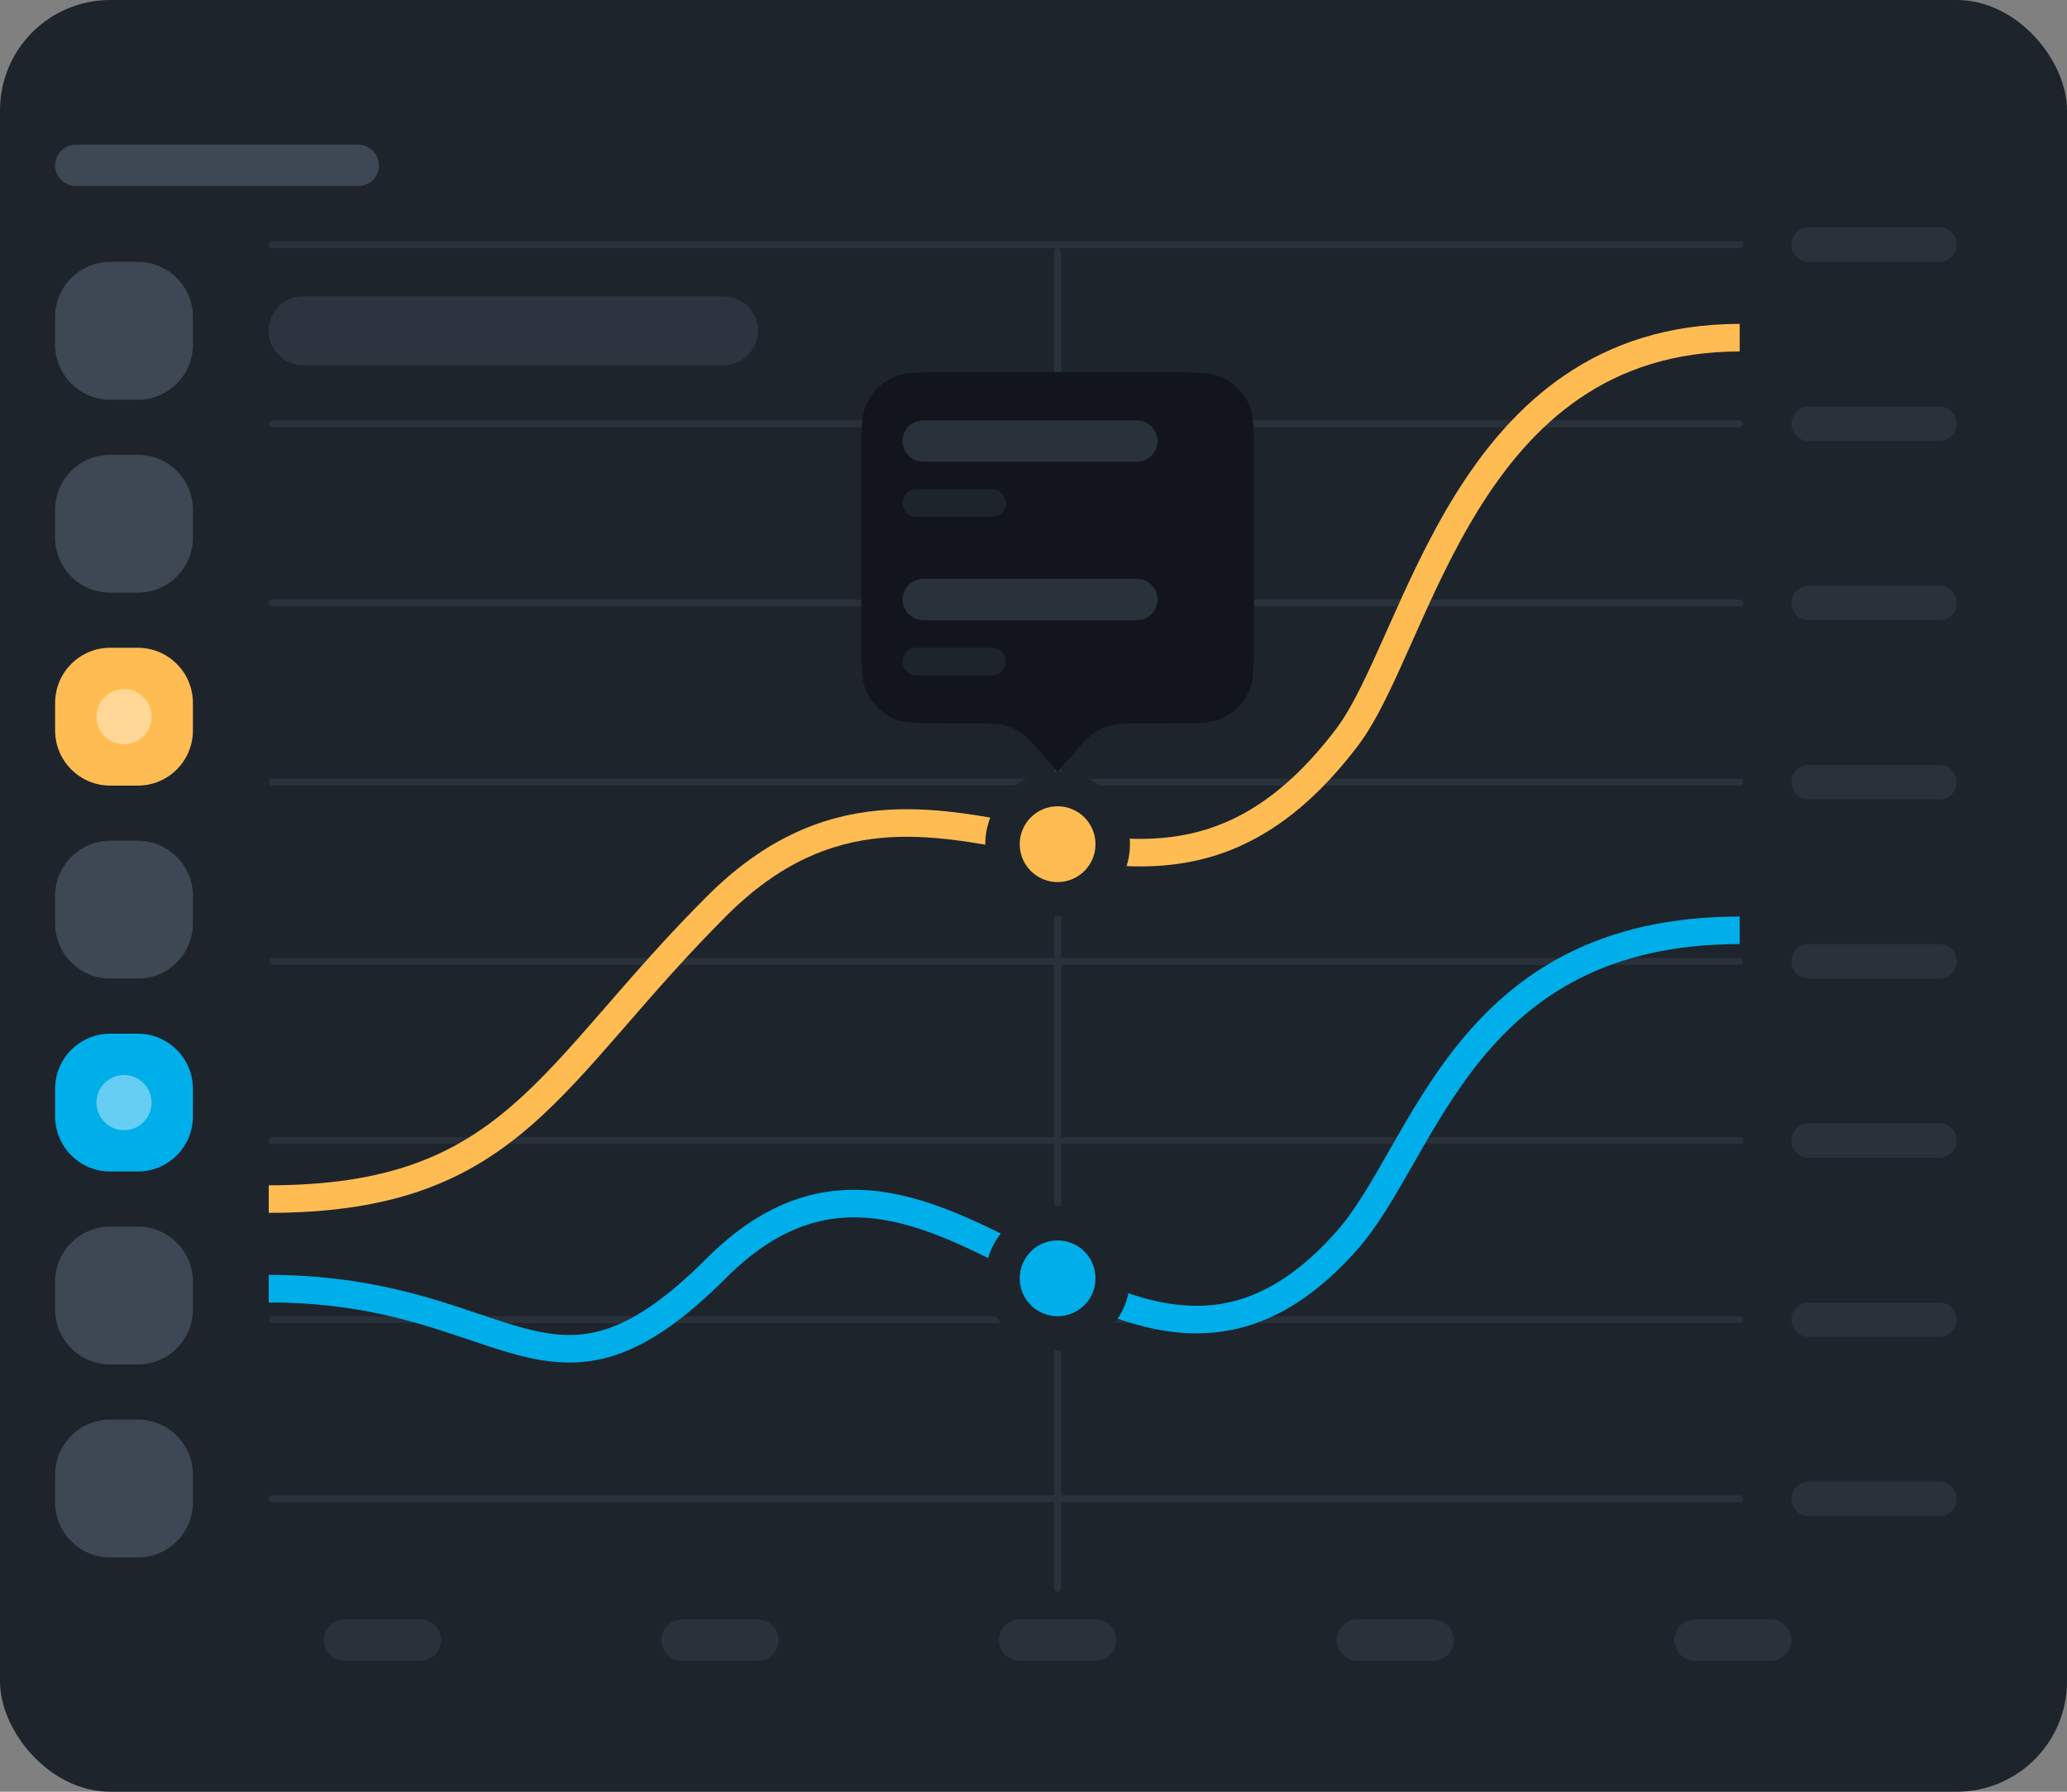
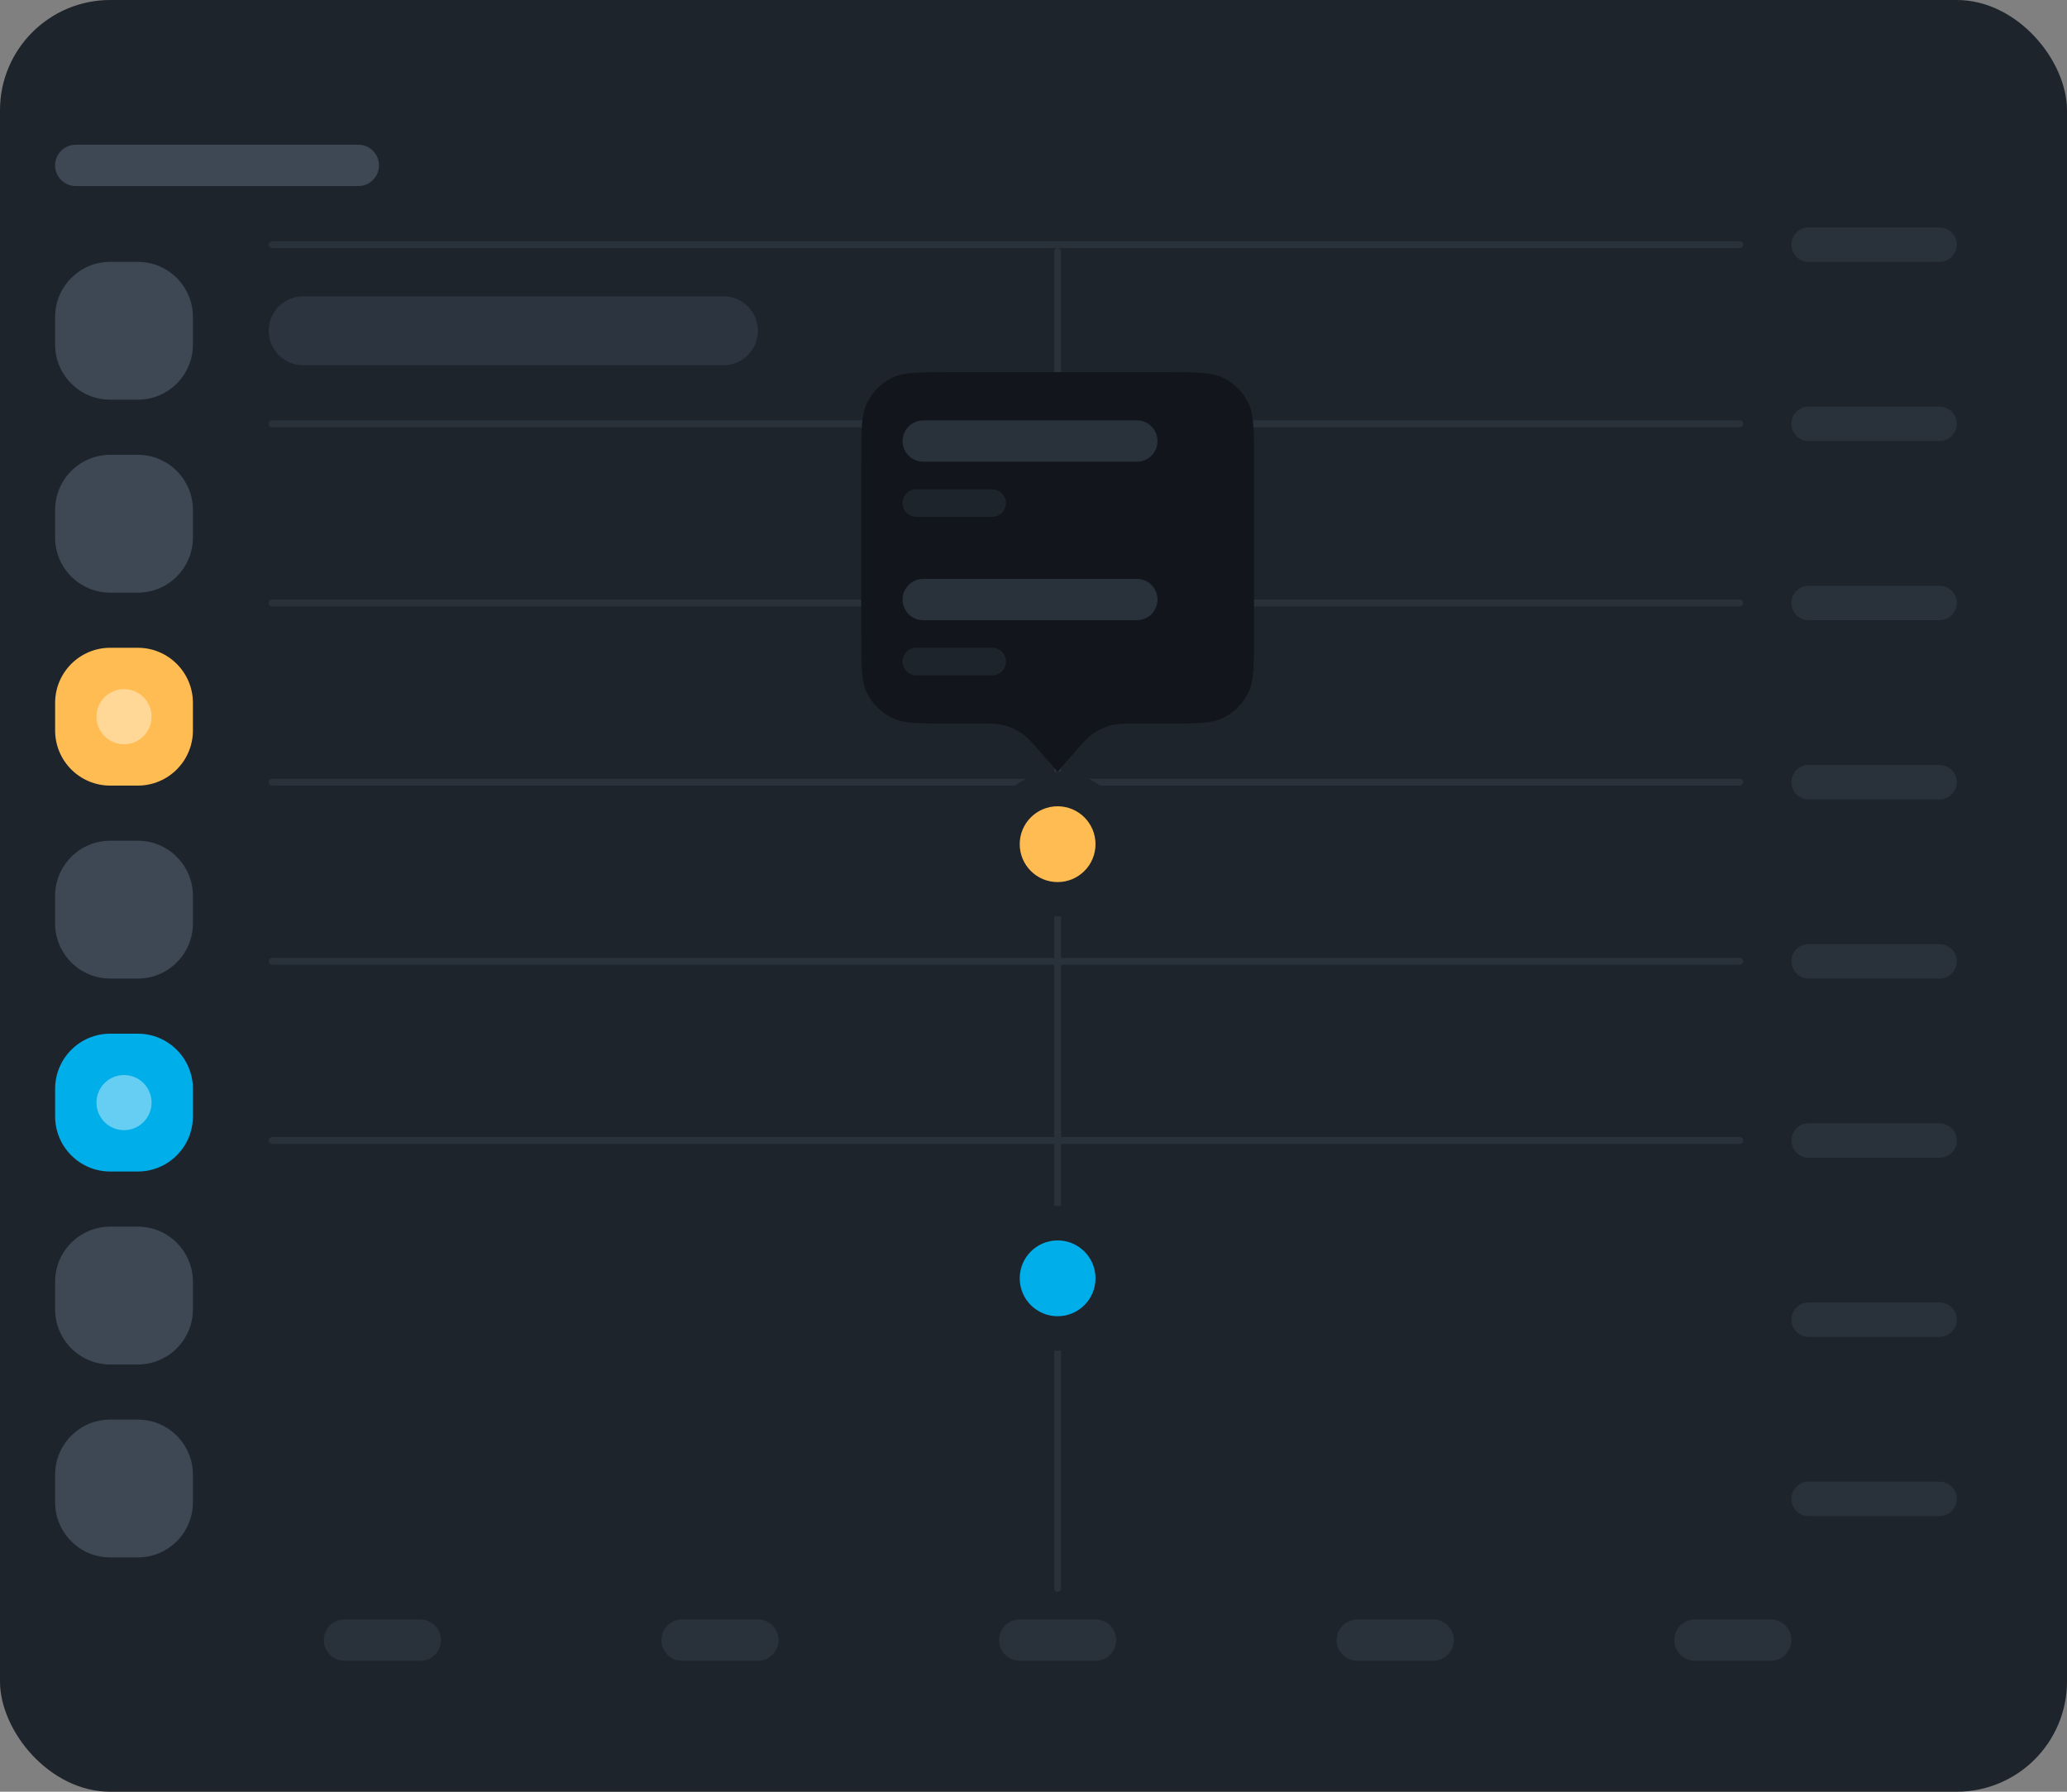
<svg xmlns="http://www.w3.org/2000/svg" width="300" height="260" viewBox="0 0 300 260" fill="none">
  <rect x="0" y="0" width="300" height="260" fill="#808080" stroke="none" />
  <rect width="300" height="260" rx="16" fill="#1e242c" />
  <path d="M47 238C47 236.343 48.343 235 50 235H61C62.657 235 64 236.343 64 238v0C64 239.657 62.657 241 61 241H50C48.343 241 47 239.657 47 238v0z" fill="#29313a" />
  <path d="M96 238C96 236.343 97.343 235 99 235h11c1.657.0 3 1.343 3 3v0c0 1.657-1.343 3-3 3H99C97.343 241 96 239.657 96 238v0z" fill="#29313a" />
  <path d="M145 238C145 236.343 146.343 235 148 235h11C160.657 235 162 236.343 162 238v0C162 239.657 160.657 241 159 241H148C146.343 241 145 239.657 145 238v0z" fill="#29313a" />
  <path d="M194 238C194 236.343 195.343 235 197 235h11C209.657 235 211 236.343 211 238v0C211 239.657 209.657 241 208 241H197C195.343 241 194 239.657 194 238v0z" fill="#29313a" />
  <path d="M243 238C243 236.343 244.343 235 246 235h11C258.657 235 260 236.343 260 238v0C260 239.657 258.657 241 257 241H246C244.343 241 243 239.657 243 238v0z" fill="#29313a" />
  <path d="M260 87.5C260 86.119 261.119 85 262.5 85h19C282.881 85 284 86.119 284 87.5v0C284 88.881 282.881 90 281.5 90h-19C261.119 90 260 88.881 260 87.5v0z" fill="#29313a" />
-   <path d="M260 61.5C260 60.119 261.119 59 262.5 59h19C282.881 59 284 60.119 284 61.5v0C284 62.881 282.881 64 281.5 64h-19C261.119 64 260 62.881 260 61.5v0z" fill="#29313a" />
+   <path d="M260 61.5C260 60.119 261.119 59 262.5 59h19C282.881 59 284 60.119 284 61.5v0C284 62.881 282.881 64 281.5 64h-19C261.119 64 260 62.881 260 61.5v0" fill="#29313a" />
  <path d="M260 35.5C260 34.119 261.119 33 262.5 33h19C282.881 33 284 34.119 284 35.5v0C284 36.881 282.881 38 281.5 38h-19C261.119 38 260 36.881 260 35.5v0z" fill="#29313a" />
  <path d="M260 113.5C260 112.119 261.119 111 262.5 111h19C282.881 111 284 112.119 284 113.5v0C284 114.881 282.881 116 281.5 116h-19C261.119 116 260 114.881 260 113.5v0z" fill="#29313a" />
  <path d="M260 139.5C260 138.119 261.119 137 262.5 137h19C282.881 137 284 138.119 284 139.5v0C284 140.881 282.881 142 281.5 142h-19C261.119 142 260 140.881 260 139.5v0z" fill="#29313a" />
  <path d="M260 165.5C260 164.119 261.119 163 262.5 163h19C282.881 163 284 164.119 284 165.5v0C284 166.881 282.881 168 281.5 168h-19C261.119 168 260 166.881 260 165.5v0z" fill="#29313a" />
  <path d="M260 191.5C260 190.119 261.119 189 262.5 189h19C282.881 189 284 190.119 284 191.5v0C284 192.881 282.881 194 281.5 194h-19C261.119 194 260 192.881 260 191.5v0z" fill="#29313a" />
  <path d="M260 217.5C260 216.119 261.119 215 262.5 215h19C282.881 215 284 216.119 284 217.5v0C284 218.881 282.881 220 281.5 220h-19C261.119 220 260 218.881 260 217.5v0z" fill="#29313a" />
  <path d="M8 46c0-4.418 3.582-8 8-8h4c4.418.0 8 3.582 8 8v4c0 4.418-3.582 8-8 8H16c-4.418.0-8-3.582-8-8V46z" fill="#3e4854" />
  <path d="M8 74c0-4.418 3.582-8 8-8h4c4.418.0 8 3.582 8 8v4c0 4.418-3.582 8-8 8H16c-4.418.0-8-3.582-8-8V74z" fill="#3e4854" />
  <path d="M8 102c0-4.418 3.582-8 8-8h4c4.418.0 8 3.582 8 8v4C28 110.418 24.418 114 20 114H16C11.582 114 8 110.418 8 106v-4z" fill="#ffbc52" />
  <path opacity=".4" d="M14 104c0-2.209 1.791-4 4-4v0c2.209.0 4 1.791 4 4v0c0 2.209-1.791 4-4 4v0c-2.209.0-4-1.791-4-4v0z" fill="#fff" />
  <path d="M8 130C8 125.582 11.582 122 16 122h4C24.418 122 28 125.582 28 130v4C28 138.418 24.418 142 20 142H16C11.582 142 8 138.418 8 134v-4z" fill="#3e4854" />
  <path d="M8 158C8 153.582 11.582 150 16 150h4C24.418 150 28 153.582 28 158v4C28 166.418 24.418 170 20 170H16C11.582 170 8 166.418 8 162v-4z" fill="#00aee9" />
  <path d="M8 186C8 181.582 11.582 178 16 178h4C24.418 178 28 181.582 28 186v4C28 194.418 24.418 198 20 198H16C11.582 198 8 194.418 8 190v-4z" fill="#3e4854" />
  <path d="M8 214C8 209.582 11.582 206 16 206h4C24.418 206 28 209.582 28 214v4C28 222.418 24.418 226 20 226H16C11.582 226 8 222.418 8 218v-4z" fill="#3e4854" />
  <path d="M8 24c0-1.657 1.343-3 3-3H52c1.657.0 3 1.343 3 3v0c0 1.657-1.343 3-3 3H11c-1.657.0-3-1.343-3-3v0z" fill="#3e4854" />
  <path d="M39 87.5c0-.276.224-.5.5-.5h213c.276.0.5.224.5.5v0c0 .276-.224.5-.5.5H39.5c-.276.0-.5-.224-.5-.5v0z" fill="#29313a" />
  <path d="M39 61.5c0-.276.224-.5.5-.5h213c.276.0.5.224.5.5v0c0 .276-.224.5-.5.5H39.5c-.276.0-.5-.224-.5-.5v0z" fill="#29313a" />
  <path d="M39 35.5c0-.276.224-.5.5-.5h213c.276.0.5.224.5.5v0c0 .276-.224.5-.5.5H39.5c-.276.0-.5-.224-.5-.5v0z" fill="#29313a" />
  <path d="M39 48c0-2.761 2.239-5 5-5h61c2.761.0 5 2.239 5 5v0c0 2.761-2.239 5-5 5H44c-2.761.0-5-2.239-5-5v0z" fill="#2c353f" />
  <path d="M39 113.5C39 113.224 39.224 113 39.5 113h213C252.776 113 253 113.224 253 113.5v0C253 113.776 252.776 114 252.5 114H39.5C39.224 114 39 113.776 39 113.5v0z" fill="#29313a" />
  <path d="M39 139.5c0-.276.224-.5.5-.5h213C252.776 139 253 139.224 253 139.5v0C253 139.776 252.776 140 252.5 140H39.5C39.224 140 39 139.776 39 139.5v0z" fill="#29313a" />
  <path d="M39 165.5c0-.276.224-.5.5-.5h213C252.776 165 253 165.224 253 165.5v0C253 165.776 252.776 166 252.5 166H39.5C39.224 166 39 165.776 39 165.5v0z" fill="#29313a" />
-   <path d="M39 191.5c0-.276.224-.5.5-.5h213C252.776 191 253 191.224 253 191.5v0C253 191.776 252.776 192 252.5 192H39.5C39.224 192 39 191.776 39 191.5v0z" fill="#29313a" />
-   <path d="M39 217.5c0-.276.224-.5.5-.5h213C252.776 217 253 217.224 253 217.5v0C253 217.776 252.776 218 252.5 218H39.5C39.224 218 39 217.776 39 217.5v0z" fill="#29313a" />
  <path d="M153.5 231C153.224 231 153 230.776 153 230.5V36.5c0-.276.224-.5.5-.5v0c.276.0.5.224.5.5v194C154 230.776 153.776 231 153.5 231v0z" fill="#29313a" />
-   <path fill-rule="evenodd" clip-rule="evenodd" d="M204.88 93.273C202.269 99.134 199.836 104.598 197.093 108.21c-7.732 10.18-15.569 14.95-23.579 16.695C165.608 126.627 157.764 125.339 150.239 123.918 149.639 123.804 149.041 123.69 148.445 123.576 141.446 122.241 134.712 120.956 127.888 121.594 120.615 122.274 113.166 125.162 105.414 132.914 99.811 138.517 95.238 143.777 91.042 148.601 90.695 149 90.351 149.397 90.008 149.79 85.55 154.911 81.431 159.563 76.933 163.451 67.786 171.356 57.184 176 39 176v-4C56.316 172 65.964 167.644 74.317 160.424 78.569 156.749 82.513 152.308 86.992 147.163 87.336 146.768 87.683 146.369 88.033 145.966 92.221 141.149 96.88 135.792 102.586 130.086 110.981 121.691 119.292 118.381 127.516 117.611 134.934 116.917 142.219 118.312 149.114 119.631 149.74 119.751 150.362 119.87 150.981 119.987 158.545 121.415 165.645 122.525 172.662 120.997 179.575 119.491 186.639 115.36 193.907 105.79 196.358 102.563 198.631 97.469 201.383 91.293 204.087 85.222 207.186 78.281 211.238 71.761 219.383 58.655 231.555 47 252.5 47v4c-19.055.0-30.134 10.434-37.865 22.872C210.75 80.125 207.754 86.82 205.037 92.92L204.88 93.273z" fill="#ffbc52" />
-   <path fill-rule="evenodd" clip-rule="evenodd" d="M205.051 169.034C202.445 173.599 199.921 178.02 196.998 181.325 188.61 190.807 180.317 193.925 172.039 193.442 163.983 192.973 156.206 189.084 148.869 185.325 148.618 185.196 148.367 185.068 148.117 184.94 140.887 181.232 134.054 177.728 127.141 176.856 120.218 175.982 113.08 177.749 105.414 185.414 99.184 191.644 94.01 195.142 89.109 196.71 84.144 198.298 79.694 197.831 75.114 196.621 72.803 196.01 70.468 195.223 67.988 194.386 60.637 191.907 52.015 189 39 189v-4C52.743 185 62.221 188.201 69.639 190.707 71.988 191.5 74.13 192.224 76.136 192.754 80.306 193.856 83.918 194.171 87.891 192.9 91.927 191.608 96.566 188.606 102.586 182.586 111.067 174.104 119.413 171.849 127.641 172.887 135.274 173.851 142.68 177.653 149.687 181.249 150.023 181.422 150.358 181.594 150.693 181.765 158.168 185.594 165.197 189.037 172.271 189.449 179.123 189.848 186.284 187.4 194.002 178.675 196.646 175.686 198.987 171.587 201.698 166.839L201.896 166.492C204.648 161.674 207.737 156.32 211.76 151.365 219.905 141.33 231.827 133 252.5 133v4C233.173 137 222.345 144.67 214.865 153.885 211.075 158.555 208.133 163.639 205.369 168.476 205.263 168.662 205.157 168.848 205.051 169.034z" fill="#00aee9" />
  <path opacity=".4" d="M14 160c0-2.209 1.791-4 4-4v0c2.209.0 4 1.791 4 4v0c0 2.209-1.791 4-4 4v0c-2.209.0-4-1.791-4-4v0z" fill="#fff" />
  <path d="M164 122.5C164 128.299 159.299 133 153.5 133S143 128.299 143 122.5 147.701 112 153.5 112 164 116.701 164 122.5z" fill="#1e242c" />
  <path d="M159 122.5C159 125.538 156.538 128 153.5 128s-5.5-2.462-5.5-5.5S150.462 117 153.5 117s5.5 2.462 5.5 5.5z" fill="#ffbc52" />
  <path d="M164 185.5C164 191.299 159.299 196 153.5 196S143 191.299 143 185.5 147.701 175 153.5 175 164 179.701 164 185.5z" fill="#1e242c" />
  <path d="M159 185.5C159 188.538 156.538 191 153.5 191S148 188.538 148 185.5 150.462 180 153.5 180 159 182.462 159 185.5z" fill="#00aee9" />
  <path d="M125 66.8c0-4.48.0-6.721.872-8.432C126.639 56.863 127.863 55.639 129.368 54.872 131.079 54 133.32 54 137.8 54h31.4C173.68 54 175.921 54 177.632 54.872 179.137 55.639 180.361 56.863 181.128 58.368 182 60.079 182 62.32 182 66.8V92.2C182 96.68 182 98.921 181.128 100.632 180.361 102.137 179.137 103.361 177.632 104.128 175.921 105 173.68 105 169.2 105h-3.773C163.285 105 162.215 105 161.218 105.261 160.336 105.492 159.499 105.872 158.744 106.386 157.893 106.965 157.189 107.772 155.781 109.385L153.5 112 151.219 109.385C149.811 107.772 149.107 106.965 148.256 106.386 147.501 105.872 146.664 105.492 145.782 105.261 144.785 105 143.715 105 141.573 105H137.8C133.32 105 131.079 105 129.368 104.128 127.863 103.361 126.639 102.137 125.872 100.632 125 98.921 125 96.68 125 92.2V66.8z" fill="#12161c" />
  <path d="M131 87C131 85.343 132.343 84 134 84h31C166.657 84 168 85.343 168 87v0C168 88.657 166.657 90 165 90H134C132.343 90 131 88.657 131 87v0z" fill="#29313a" />
  <path d="M131 96C131 94.895 131.895 94 133 94h11C145.105 94 146 94.895 146 96v0C146 97.105 145.105 98 144 98H133C131.895 98 131 97.105 131 96v0z" fill="#1e242c" />
  <path d="M131 64C131 62.343 132.343 61 134 61h31C166.657 61 168 62.343 168 64v0C168 65.657 166.657 67 165 67H134C132.343 67 131 65.657 131 64v0z" fill="#29313a" />
  <path d="M131 73C131 71.895 131.895 71 133 71h11C145.105 71 146 71.895 146 73v0C146 74.105 145.105 75 144 75H133C131.895 75 131 74.105 131 73v0z" fill="#1e242c" />
</svg>